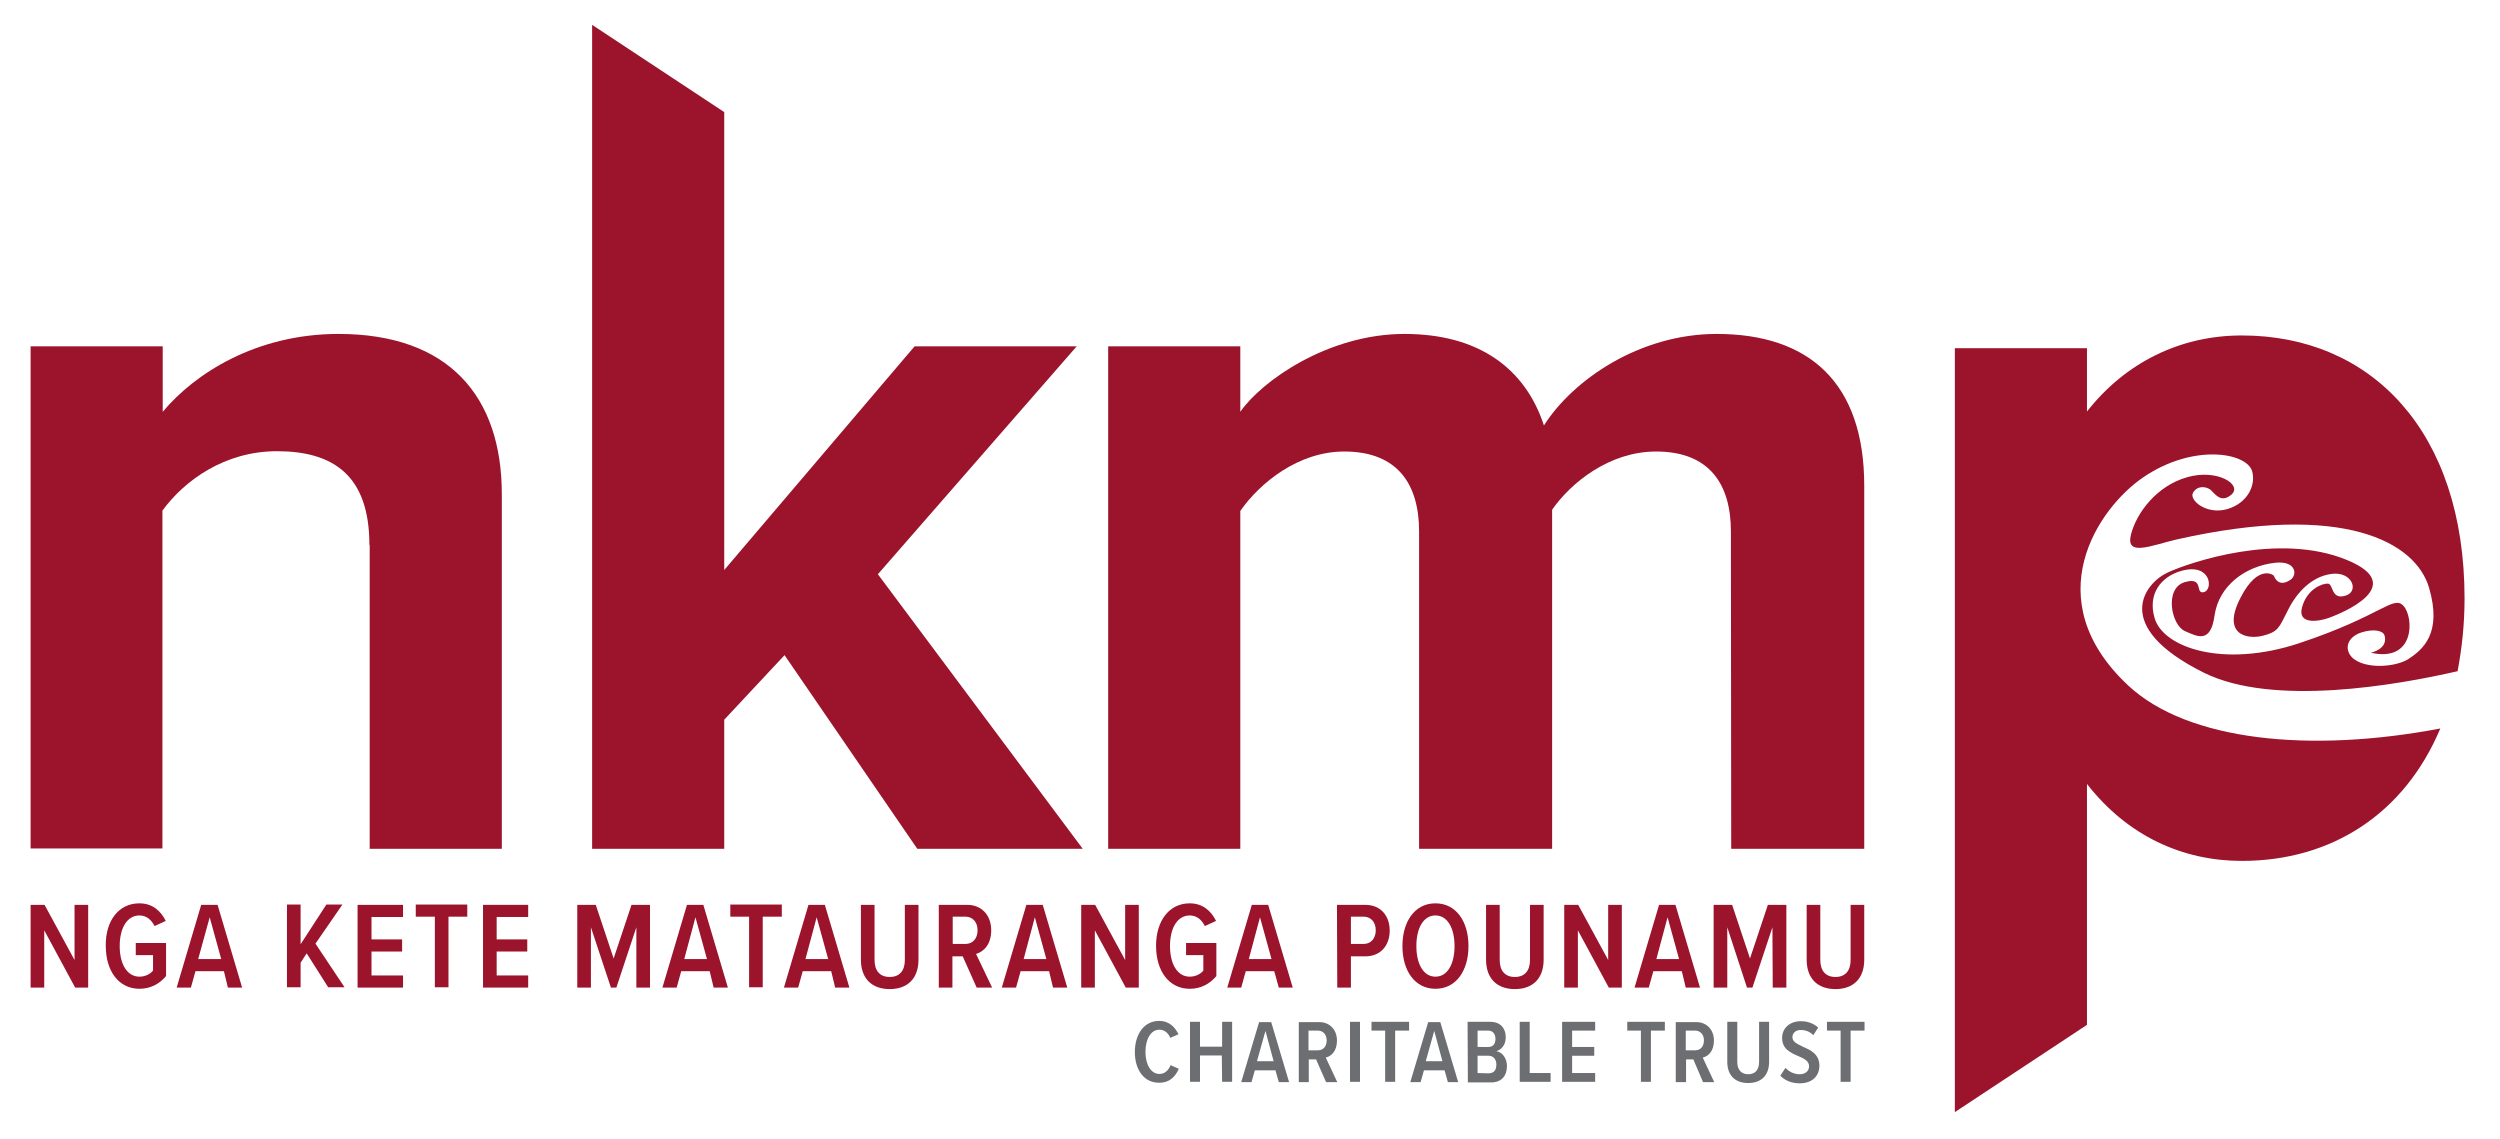
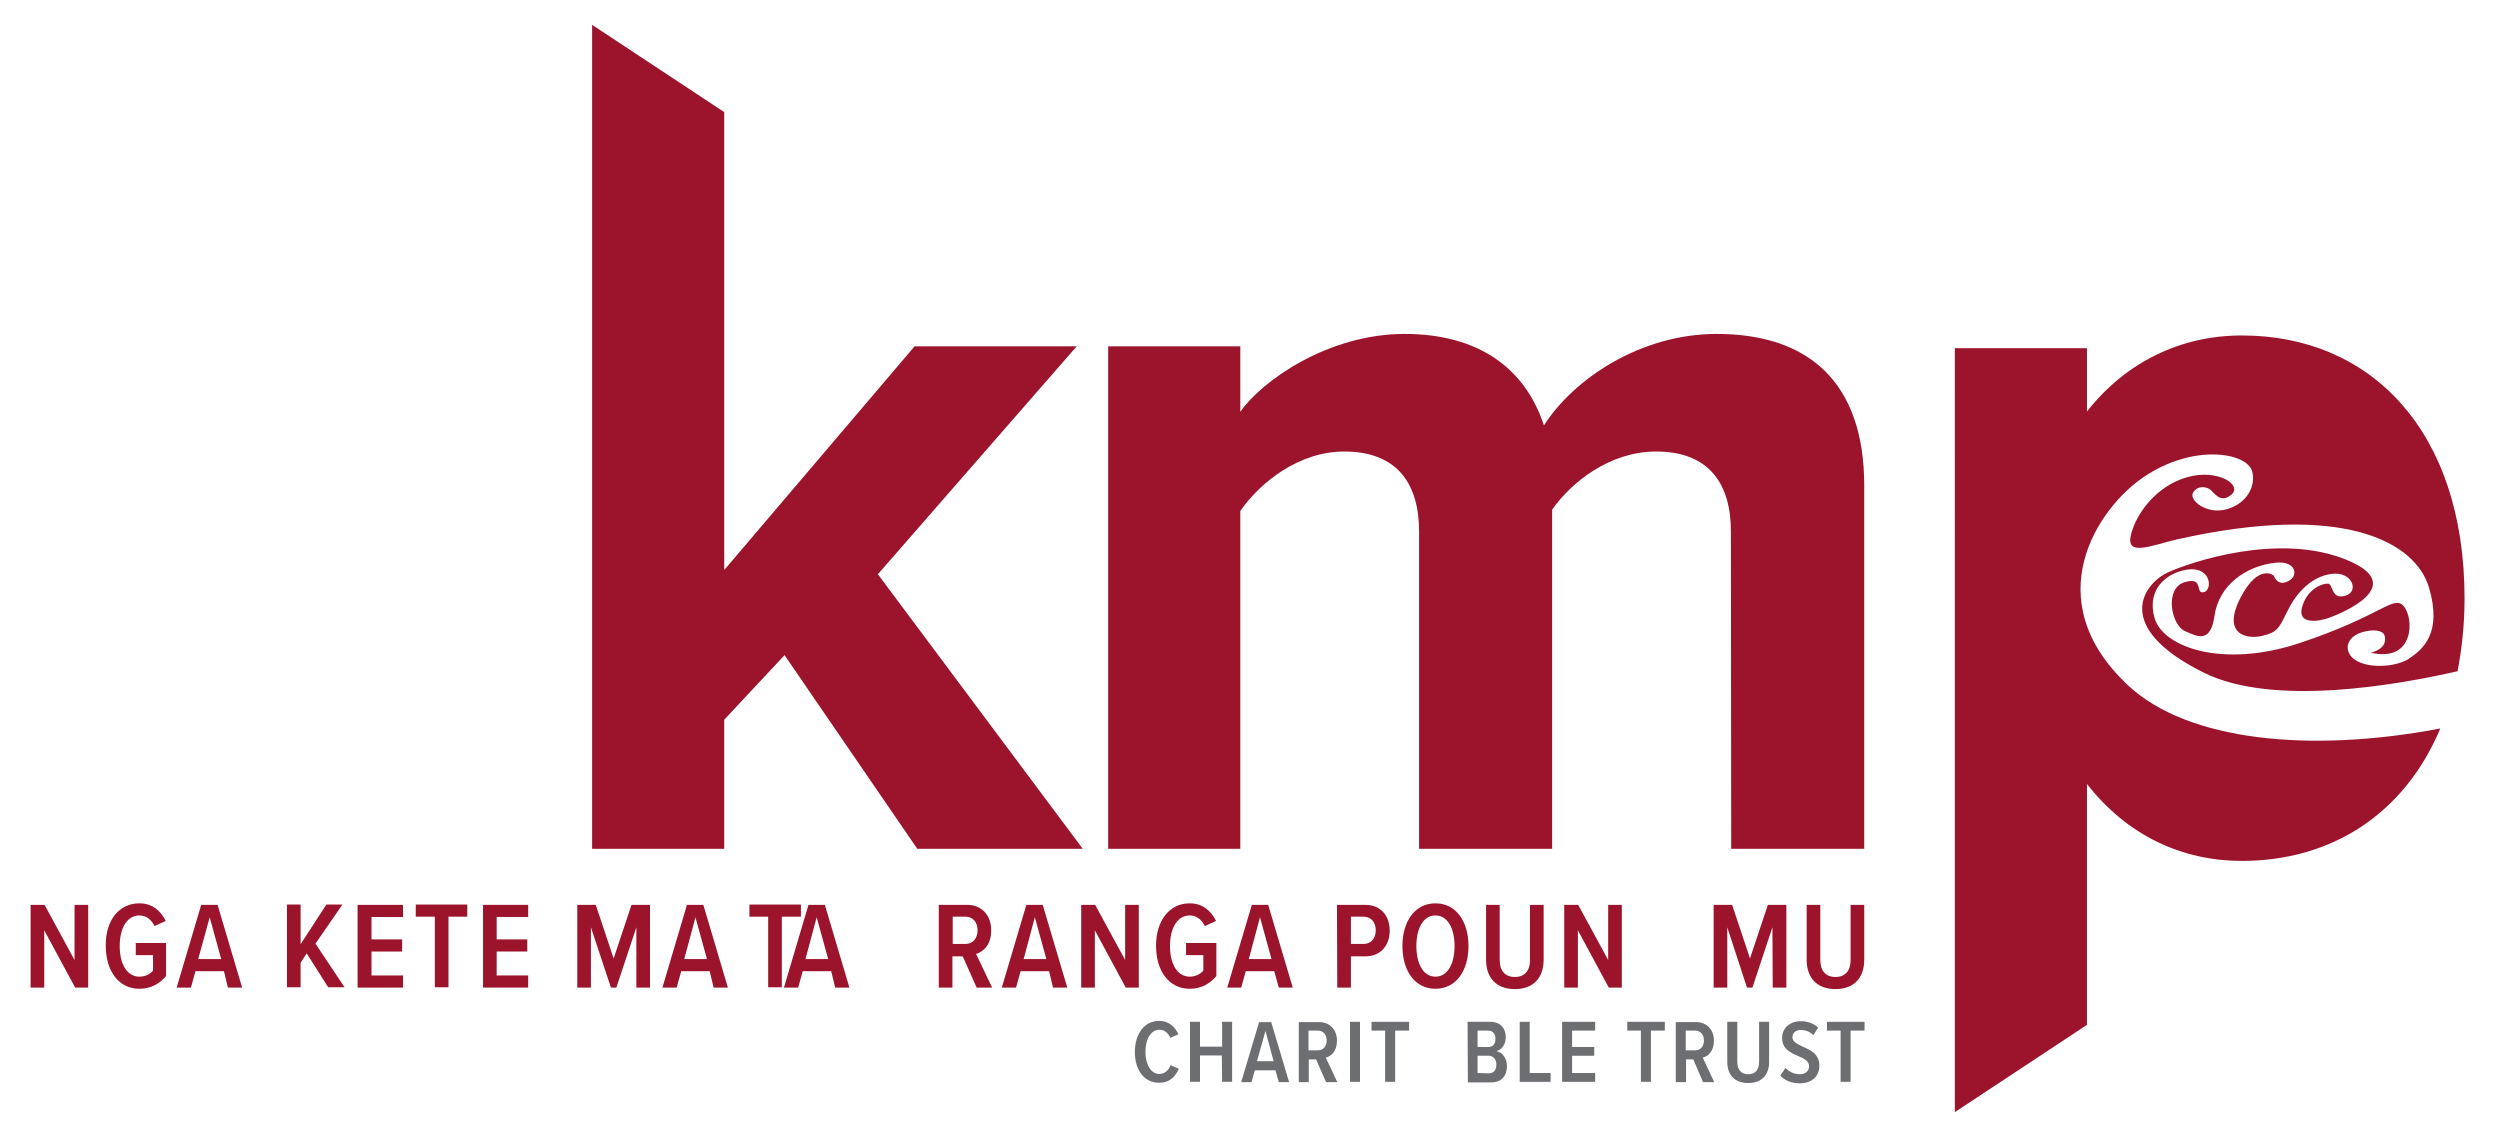
<svg xmlns="http://www.w3.org/2000/svg" version="1.1" id="Layer_1" x="0px" y="0px" viewBox="0 0 825 376" style="enable-background:new 0 0 825 376;" xml:space="preserve">
  <style type="text/css">
	.st0{fill:#9C132C;}
	.st1{fill:#6D6E71;}
</style>
  <g>
-     <path class="st0" d="M121.9,179.8c0-23-12-30.9-30.5-30.9c-17.2,0-30.5,9.6-37.8,19.6V280H10.1V114.3h43.6v21.6   c10.6-12.7,30.9-25.7,58-25.7c36.4,0,53.9,20.6,53.9,52.9v117H122V179.8H121.9z" />
    <path class="st0" d="M258.9,216.2L239,237.5v42.6h-43.6V8.2L239,37v151.1l62.8-73.8h53.5l-65.6,75.2l67.6,90.6h-54.6L258.9,216.2z" />
    <path class="st0" d="M571.2,175.4c0-15.4-6.9-26.4-24.7-26.4c-15.4,0-28.1,10.3-34.3,19.2v111.9h-43.9V175.4   c0-15.4-6.9-26.4-24.7-26.4c-15.1,0-27.8,10.3-34.3,19.6v111.5h-43.6V114.3h43.6v21.6c6.9-10,28.8-25.7,54.2-25.7   c24.4,0,39.8,11.3,46,30.2c9.6-15.1,31.6-30.2,57-30.2c30.5,0,48.7,16.1,48.7,50.1v119.8h-43.9L571.2,175.4L571.2,175.4z" />
    <g>
      <g>
        <path class="st0" d="M14.6,307v18.9h-4.5v-27.3h4.6l9.9,18.2v-18.2h4.5v27.3h-4.3L14.6,307z" />
        <path class="st0" d="M46,298.1c4.4,0,7.1,2.6,8.7,5.8l-3.7,1.7c-1-2-2.6-3.5-5-3.5c-3.9,0-6.5,3.9-6.5,10.1s2.6,10.1,6.5,10.1     c2,0,3.6-0.9,4.5-2v-5.1h-5.7v-4h10v10.9c-2.2,2.6-5.1,4.2-8.8,4.2c-6.7,0-11.1-5.7-11.1-14.2C34.8,303.8,39.2,298.1,46,298.1z" />
        <path class="st0" d="M73.9,320.5h-9.4l-1.5,5.4h-4.7l8.1-27.3h5.4l8.1,27.3h-4.7L73.9,320.5z M65.4,316.5H73l-3.8-13.8     L65.4,316.5z" />
        <path class="st0" d="M101.2,314.6l-2,3.1v8.1h-4.5v-27.3h4.5v13.1l8.5-13.1h5.3l-8.9,12.9l9.6,14.4h-5.4L101.2,314.6z" />
        <path class="st0" d="M118,298.6h15v4h-10.4v7.4h10.1v4h-10.1v7.9H133v4h-15V298.6z" />
        <path class="st0" d="M143.5,302.5h-6.3v-4h17v4H148v23.3h-4.5V302.5z" />
        <path class="st0" d="M159.4,298.6h14.9v4h-10.4v7.4H174v4h-10.1v7.9h10.4v4h-14.9V298.6z" />
        <path class="st0" d="M210,306l-6.6,19.9h-1.8L195,306v19.9h-4.5v-27.3h6.1l5.9,17.7l5.9-17.7h6.1v27.3H210V306z" />
        <path class="st0" d="M234.2,320.5h-9.4l-1.5,5.4h-4.7l8.1-27.3h5.4l8.1,27.3h-4.7L234.2,320.5z M225.8,316.5h7.5l-3.8-13.8     L225.8,316.5z" />
-         <path class="st0" d="M247.3,302.5H241v-4h17v4h-6.3v23.3h-4.5v-23.3H247.3z" />
+         <path class="st0" d="M247.3,302.5v-4h17v4h-6.3v23.3h-4.5v-23.3H247.3z" />
        <path class="st0" d="M274.3,320.5h-9.4l-1.5,5.4h-4.7l8.1-27.3h5.4l8.1,27.3h-4.7L274.3,320.5z M265.8,316.5h7.5l-3.8-13.8     L265.8,316.5z" />
-         <path class="st0" d="M284.1,298.6h4.5v18.2c0,3.6,1.8,5.6,5,5.6s5-2,5-5.6v-18.2h4.5v18.1c0,6.2-3.6,9.7-9.5,9.7     s-9.5-3.5-9.5-9.7V298.6z" />
        <path class="st0" d="M317.7,315.6h-3.4v10.3h-4.5v-27.3h9.4c4.7,0,7.9,3.4,7.9,8.4c0,4.8-2.6,7.1-5,7.8l5.3,11.1h-5.1     L317.7,315.6z M318.6,302.5h-4.2v9h4.2c2.4,0,4-1.8,4-4.5S321,302.5,318.6,302.5z" />
        <path class="st0" d="M346.2,320.5h-9.4l-1.5,5.4h-4.7l8.1-27.3h5.4l8.1,27.3h-4.7L346.2,320.5z M337.8,316.5h7.5l-3.8-13.8     L337.8,316.5z" />
        <path class="st0" d="M361.3,307v18.9h-4.5v-27.3h4.6l9.9,18.2v-18.2h4.5v27.3h-4.3L361.3,307z" />
        <path class="st0" d="M392.6,298.1c4.4,0,7.1,2.6,8.7,5.8l-3.7,1.7c-1-2-2.6-3.5-5-3.5c-3.9,0-6.5,3.9-6.5,10.1s2.6,10.1,6.5,10.1     c2,0,3.6-0.9,4.5-2v-5.1h-5.7v-4h10v10.9c-2.2,2.6-5.1,4.2-8.8,4.2c-6.7,0-11.1-5.7-11.1-14.2     C381.5,303.8,385.9,298.1,392.6,298.1z" />
        <path class="st0" d="M420.5,320.5h-9.4l-1.5,5.4H405l8.1-27.3h5.4l8.1,27.3H422L420.5,320.5z M412.1,316.5h7.5l-3.8-13.8     L412.1,316.5z" />
        <path class="st0" d="M441.2,298.6h9.3c5.4,0,8.1,3.9,8.1,8.5s-2.7,8.5-8.1,8.5h-4.7v10.3h-4.5L441.2,298.6L441.2,298.6z      M450,302.5h-4.2v9h4.2c2.4,0,4-1.8,4-4.5S452.4,302.5,450,302.5z" />
        <path class="st0" d="M473.7,298.1c6.9,0,10.9,6.1,10.9,14.1s-4,14.1-10.9,14.1s-10.9-6.1-10.9-14.1     C462.8,304.2,466.8,298.1,473.7,298.1z M473.7,302.1c-4.1,0-6.3,4.4-6.3,10.1s2.2,10.1,6.3,10.1c4.1,0,6.3-4.4,6.3-10.1     S477.8,302.1,473.7,302.1z" />
        <path class="st0" d="M490.4,298.6h4.5v18.2c0,3.6,1.8,5.6,5,5.6s5-2,5-5.6v-18.2h4.5v18.1c0,6.2-3.6,9.7-9.5,9.7     s-9.5-3.5-9.5-9.7V298.6z" />
        <path class="st0" d="M520.7,307v18.9h-4.5v-27.3h4.6l9.9,18.2v-18.2h4.5v27.3h-4.3L520.7,307z" />
-         <path class="st0" d="M555,320.5h-9.4l-1.5,5.4h-4.7l8.1-27.3h5.4l8.1,27.3h-4.7L555,320.5z M546.6,316.5h7.5l-3.8-13.8     L546.6,316.5z" />
        <path class="st0" d="M584.9,306l-6.6,19.9h-1.8L570,306v19.9h-4.5v-27.3h6.1l5.9,17.7l5.9-17.7h6.1v27.3H585L584.9,306L584.9,306     z" />
        <path class="st0" d="M596.2,298.6h4.5v18.2c0,3.6,1.8,5.6,5,5.6s5-2,5-5.6v-18.2h4.5v18.1c0,6.2-3.6,9.7-9.5,9.7     s-9.5-3.5-9.5-9.7V298.6z" />
      </g>
    </g>
    <g>
      <g>
        <path class="st1" d="M374.5,347.2c0-6,3.1-10.3,8-10.3c3.5,0,5.3,2.2,6.4,4.4l-2.7,1.2c-0.7-1.6-1.9-2.7-3.6-2.7     c-2.8,0-4.6,3.1-4.6,7.3c0,4.2,1.8,7.3,4.6,7.3c1.8,0,3-1.2,3.7-2.9l2.7,1.2c-1,2.3-2.8,4.6-6.4,4.6     C377.6,357.4,374.5,353.1,374.5,347.2z" />
        <path class="st1" d="M403.2,348.3H396v8.7h-3.3v-19.8h3.3v8.2h7.3v-8.2h3.3V357h-3.3L403.2,348.3L403.2,348.3z" />
        <path class="st1" d="M420.9,353.2h-6.8l-1.1,3.9h-3.4l5.9-19.8h4l5.9,19.8H422L420.9,353.2z M414.8,350.2h5.5l-2.7-10     L414.8,350.2z" />
        <path class="st1" d="M434.3,349.6h-2.4v7.5h-3.3v-19.8h6.8c3.4,0,5.8,2.5,5.8,6.1c0,3.5-1.9,5.2-3.7,5.6l3.8,8.1h-3.7     L434.3,349.6z M434.9,340.1h-3.1v6.5h3.1c1.8,0,2.9-1.3,2.9-3.3C437.8,341.4,436.6,340.1,434.9,340.1z" />
        <path class="st1" d="M445.5,337.2h3.3V357h-3.3V337.2z" />
        <path class="st1" d="M457.1,340.1h-4.5v-2.9H465v2.9h-4.6V357h-3.3V340.1z" />
-         <path class="st1" d="M476.7,353.2h-6.8l-1.1,3.9h-3.4l5.9-19.8h4l5.9,19.8h-3.4L476.7,353.2z M470.5,350.2h5.5l-2.7-10     L470.5,350.2z" />
        <path class="st1" d="M484.3,337.2h7.5c3.4,0,5.1,2.2,5.1,5.1c0,2.5-1.4,4.1-3.1,4.6c2,0.3,3.5,2.4,3.5,4.9c0,3.1-1.7,5.4-5.2,5.4     h-7.7L484.3,337.2L484.3,337.2z M491.1,345.5c1.7,0,2.4-1.1,2.4-2.7c0-1.5-0.8-2.7-2.4-2.7h-3.5v5.4L491.1,345.5L491.1,345.5z      M491.2,354.2c1.8,0,2.6-1.1,2.6-2.9c0-1.6-0.9-2.9-2.6-2.9h-3.6v5.7L491.2,354.2L491.2,354.2z" />
        <path class="st1" d="M501.5,337.2h3.3v16.9h6.9v2.9h-10.2L501.5,337.2L501.5,337.2z" />
        <path class="st1" d="M515.5,337.2h10.9v2.9h-7.6v5.4h7.3v2.9h-7.3v5.7h7.6v2.9h-10.9V337.2z" />
        <path class="st1" d="M541.5,340.1H537v-2.9h12.4v2.9h-4.6V357h-3.3L541.5,340.1L541.5,340.1z" />
        <path class="st1" d="M558.8,349.6h-2.4v7.5H553v-19.8h6.8c3.4,0,5.8,2.5,5.8,6.1c0,3.5-1.9,5.2-3.7,5.6l3.8,8.1H562L558.8,349.6z      M559.4,340.1h-3.1v6.5h3.1c1.8,0,2.9-1.3,2.9-3.3C562.3,341.4,561.1,340.1,559.4,340.1z" />
        <path class="st1" d="M570,337.2h3.3v13.2c0,2.6,1.3,4.1,3.6,4.1s3.6-1.4,3.6-4.1v-13.2h3.3v13.2c0,4.5-2.6,7-6.9,7     s-6.9-2.5-6.9-7L570,337.2L570,337.2z" />
        <path class="st1" d="M589.2,352.4c1.1,1.2,2.8,2.1,4.7,2.1c2,0,3.1-1.2,3.1-2.6c0-1.8-1.7-2.6-3.6-3.4c-2.5-1.1-5.3-2.3-5.3-6     c0-3.1,2.4-5.5,6.2-5.5c2.3,0,4.3,0.8,5.7,2.1l-1.6,2.5c-1.2-1.2-2.6-1.7-4.2-1.7c-1.6,0-2.7,1-2.7,2.4c0,1.5,1.6,2.2,3.4,3.1     c2.5,1.1,5.5,2.4,5.5,6.3c0,3.2-2.2,5.8-6.5,5.8c-2.8,0-4.9-1-6.4-2.5L589.2,352.4z" />
        <path class="st1" d="M607.4,340.1h-4.5v-2.9h12.4v2.9h-4.6V357h-3.3L607.4,340.1L607.4,340.1z" />
      </g>
    </g>
    <path class="st0" d="M702.4,226.3c-30.6-28.5-10-58.7,4.9-68.8c16.4-11.2,34.1-8.2,35.9-2c1.3,4.5-1.4,10.5-8.2,12.5   c-6.9,2-12.7-3-11.3-5.4s4.1-2.1,5.6-1.1c1.4,1,3.4,4.9,7.1,1.7c3.7-3.3-4.8-8.6-14.7-5.7c-9.9,2.8-16.7,11.7-18.5,19   c-1.8,7.4,6.9,3.4,15.2,1.5c55.1-12.4,78.8,0.9,83.2,16s-2.1,20.4-7,23.6c-5.7,3.3-18,3.1-19.7-2.8c-0.8-2.8,1.4-5.3,4.7-6.2   c3.4-1,6.7-0.7,7.3,1.1c1.3,4.5-4.5,5.7-4.5,5.7c14.6,3.3,14.2-11.6,10.8-15.4c-3.4-3.8-7.1,3.2-34.6,12.3   c-24.8,8.2-44.8,1.5-47.6-8.4c-2.3-7.9,2.1-13.6,8.8-15.5c9.9-2.8,10.6,6.2,7.5,7s0.2-5.2-6.3-3.3c-6.9,2-4.5,14.3,0.1,16.2   c3.8,1.6,8.4,4.4,9.7-5.2c1.4-9.7,10-16.3,20.1-17.4c6.8-0.7,7.3,4,5,5.6s-4.4,1.5-5.6-1.4c0,0-5-4-10.8,7.1   c-6.6,12.5,2.1,14.1,7.2,12.8c5.1-1.3,5.3-2.5,8.3-8.4c2.9-5.9,7.8-11.1,14.3-12c7-1,9.4,5.9,4.6,7.2c-4.7,1.4-3.9-4-5.7-4   c-1.8-0.1-6.8,1.7-8.5,7.7c-1.7,5.9,5.4,4.9,9.1,3.5c3.8-1.4,26.3-10.5,5.7-19c-22.5-9.3-51.9,0.8-59.1,4.1   c-7.5,3.4-19.1,17.7,11.9,33.1c22.8,11.3,63.6,4.1,83.7-0.5c1.4-7.4,2.3-15.4,2.3-24c0-55.3-30.9-86.8-73.5-86.8   c-20.3,0-38.4,8.9-51.1,25.1v-20.9h-43.6V367l43.6-28.8v-79.5c13.4,17.2,31.6,25.4,51.1,25.4c29.7,0,53.7-15.6,65.5-43.7   C762.2,248.6,722,244.5,702.4,226.3z" />
  </g>
</svg>